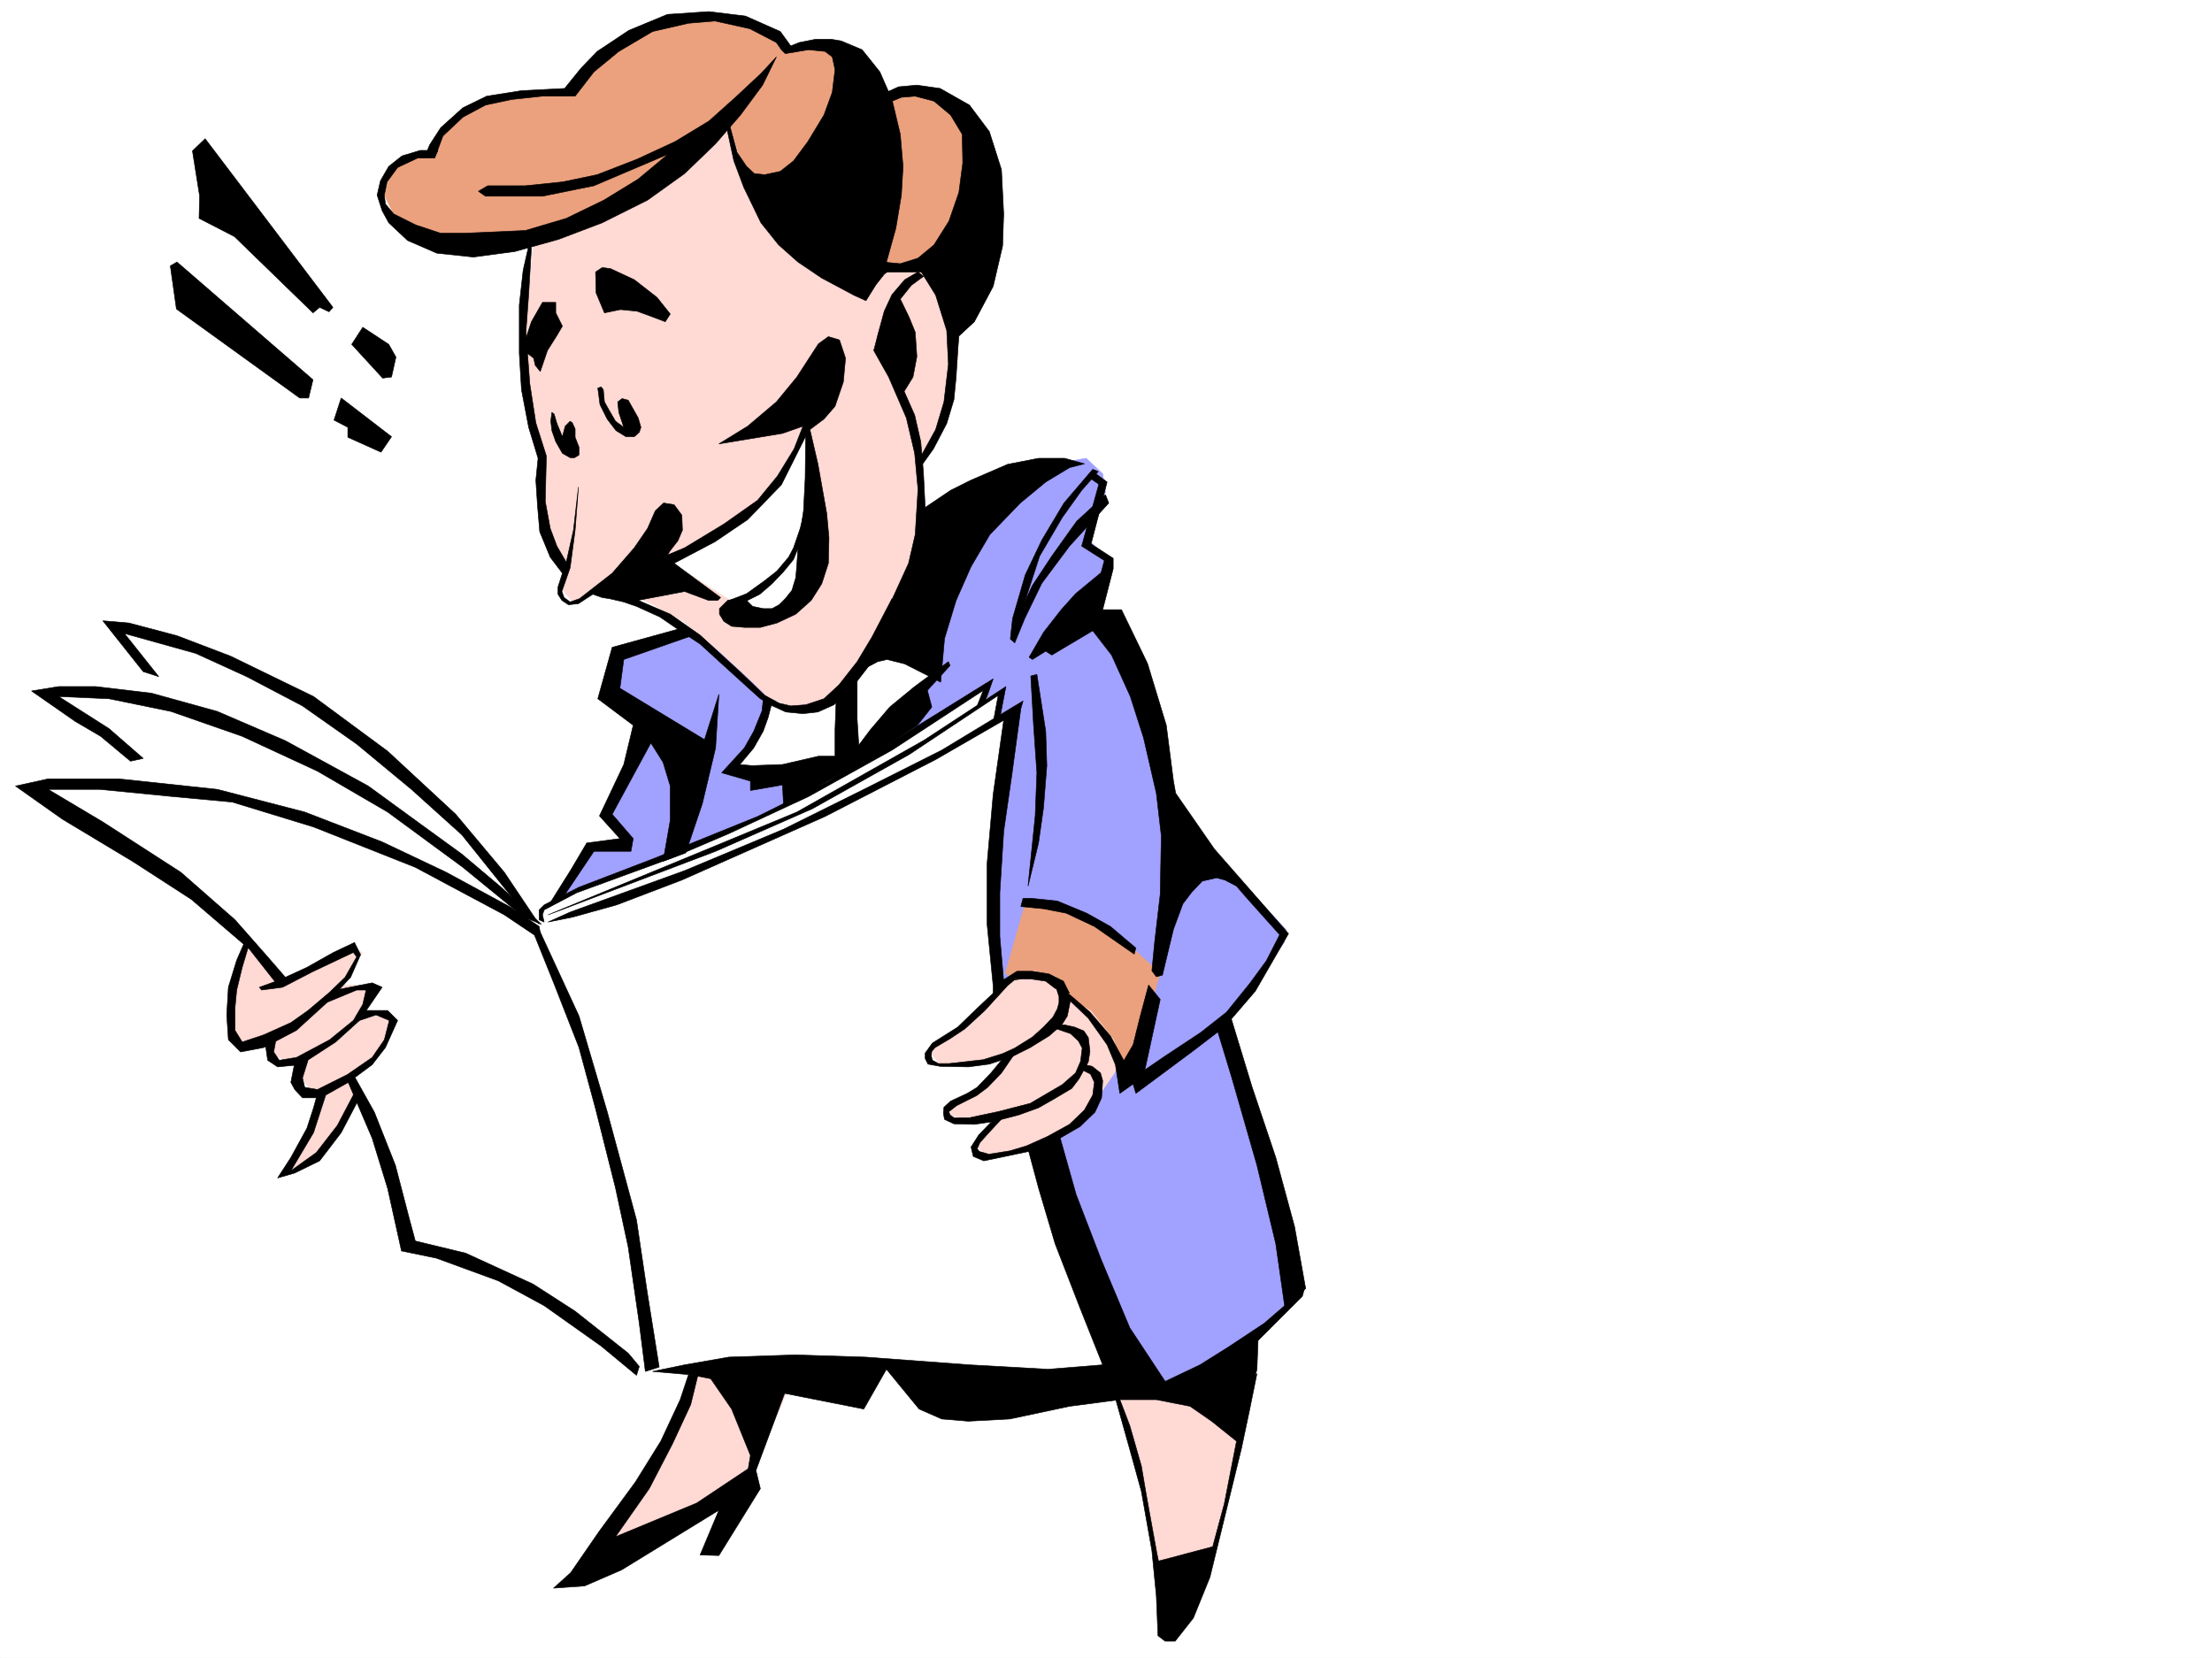
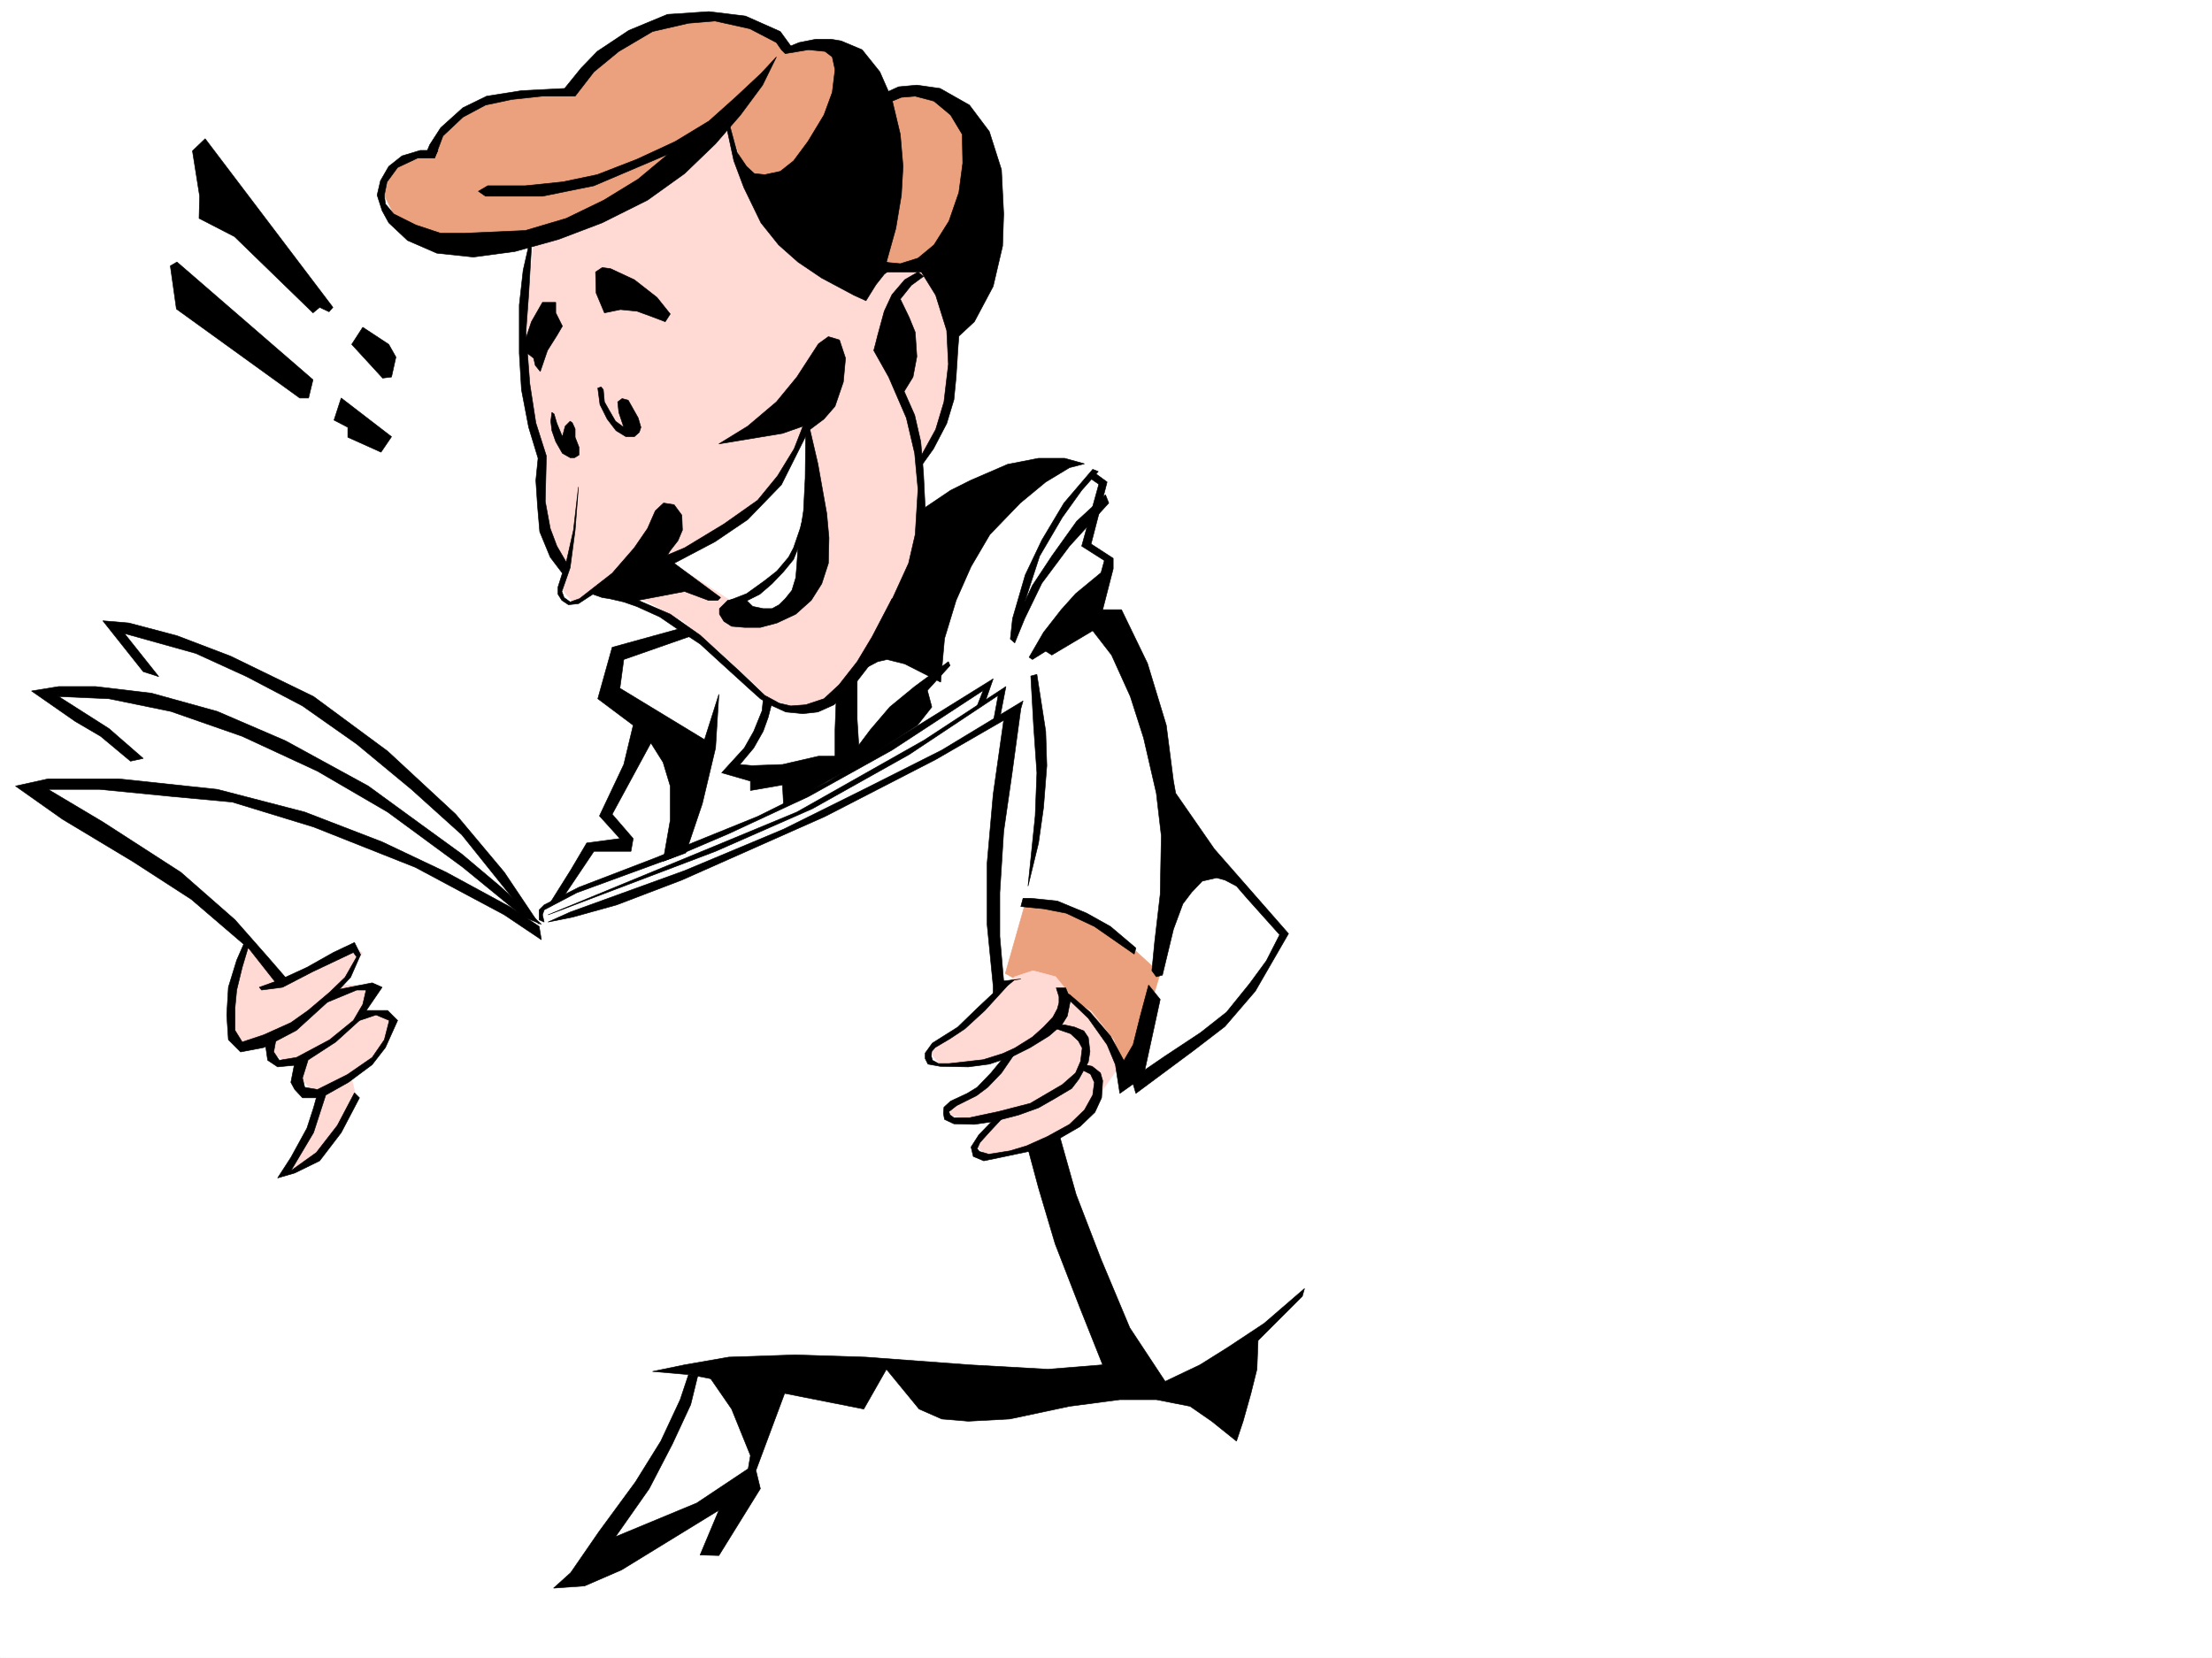
<svg xmlns="http://www.w3.org/2000/svg" width="2997.016" height="2246.297">
  <rect width="100%" height="100%" fill="#808080" stroke="none" />
  <defs>
    <clipPath id="a">
      <path d="M0 0h2997v2244.137H0Zm0 0" />
    </clipPath>
  </defs>
  <path fill="#fff" d="M0 2246.297h2997.016V0H0Zm0 0" />
  <g clip-path="url(#a)" transform="translate(0 2.16)">
    <path fill="#fff" fill-rule="evenodd" stroke="#fff" stroke-linecap="square" stroke-linejoin="bevel" stroke-miterlimit="10" stroke-width=".743" d="M.742 2244.137h2995.531V-2.16H.743Zm0 0" />
  </g>
-   <path fill="#a1a1ff" fill-rule="evenodd" stroke="#a1a1ff" stroke-linecap="square" stroke-linejoin="bevel" stroke-miterlimit="10" stroke-width=".743" d="m1581.672 1874.766 77.184-36.676 58.417-38.2 35.227-37.456-32.219-163.282-32.218-125.824-25.454-87.664 38.204-53.176 38.94-55.402 3.013-17.246-89.93-95.129-64.438-93.606-68.152-224.707-38.98-16.5 26.234-66.668-29.988-29.207 20.254-67.406-3.754-24.71-22.485-20.962-116.125 20.961-416.57 212.703-103.422 34.485-5.98 41.172 44.965 50.949-12.004 41.172-36.715 83.91 32.219 32.96-57.676 11.966-41.211 63.691 732.773 639.637zm0 0" />
  <path fill="#eba17d" fill-rule="evenodd" stroke="#eba17d" stroke-linecap="square" stroke-linejoin="bevel" stroke-miterlimit="10" stroke-width=".743" d="m1362.125 1319 28.504-100.371 64.437 12.746 62.172 37.46 54.7 50.165-25.493 83.906-15.718 33.707-10.48 7.469-38.981-58.418zm0 0" />
-   <path fill="#ffd9d4" fill-rule="evenodd" stroke="#ffd9d4" stroke-linecap="square" stroke-linejoin="bevel" stroke-miterlimit="10" stroke-width=".743" d="m1515.75 1886.77 20.957 66.668 21.742 96.613 10.477 74.137 78.672-26.2 37.457-162.539-54.664-35.972L1572.68 1889Zm-701.297 203.71 37.457-50.906 44.965-66.668 25.453-50.203 23.969-66.664 125.902 15.758-56.226 131.805-75.657 49.46-86.175 34.45zm0 0" />
  <path fill="#fff" fill-rule="evenodd" stroke="#fff" stroke-linecap="square" stroke-linejoin="bevel" stroke-miterlimit="10" stroke-width=".743" d="m1048.938 938.516-9.739 34.449-20.957 40.469-20.996 26.195 54.7 4.496 109.402-19.469 72.687-58.418 35.934-58.453-85.395-39.687zm0 0" />
  <path fill="#fff" fill-rule="evenodd" stroke="#fff" stroke-linecap="square" stroke-linejoin="bevel" stroke-miterlimit="10" stroke-width=".743" d="m1518.723 1856.04-88.407-215.716-39.687-184.238-33-124.34-8.992-127.348 3.011-101.113 12.004-83.125 11.223-56.93-23.227 14.973 8.993-44.183-24.711 19.472 3.754-23.226-206.801 125.824-79.45 38.984-151.32 66.625-134.894 50.95-30.692 20.214-3.011 19.473-35.973-47.938-75.656-92.863-125.121-110.848-126.645-78.671-113.117-47.153-92.902-22.484L245 953.492l-74.914-11.222-58.457-8.25-41.953 4.496 152.097 121.328h-88.402l-75.66 11.261 120.625 79.375 97.398 62.168 78.668 75.657 57.672 62.172 81.68 133.328 30.734 62.172 21.7 87.62 12.003 53.919 108.66 27.722 83.907 47.196 78.672 58.414 39.683 35.191 97.438-11.965 156.597-3.754 125.118 7.508 212.043 12.707zm0 0" />
  <path fill="#ffd9d4" fill-rule="evenodd" stroke="#ffd9d4" stroke-linecap="square" stroke-linejoin="bevel" stroke-miterlimit="10" stroke-width=".743" d="m339.426 1271.805 47.937 55.445 94.387-42.7 8.992 6.766-27.719 43.442h46.45l-15.72 38.941 27.724-3.754 12.003 15.72-17.984 39.726-24.754 18.691-15.715 12.004 6.723 27.719-9.734 27.683-29.207 42.7-21.743 19.468-29.949 12.75 26.98-44.183 21.7-62.172-18.73-4.496-11.22-12.004v-26.938h-24.71l-12.004-6.765-5.985-16.461-30.73 3.754-17.988-8.25-3.754-35.192 3.754-50.203 14.976-38.945zm1179.297 169.305-26.942 38.94-16.5 23.227-42.695 35.934-74.957 27.723-24.711-5.243-8.992-7.503 5.984-14.977 21.738-23.969h-42.699l-20.996-3.754v-11.965l38.985-19.472 24.71-23.965 14.977-26.238-54.664 14.234-38.98-2.973-9.739-11.261 3.754-16.461 36.715-16.461 26.2-23.227 30.73-38.941 14.234-11.262 24.75-8.21 30.691 8.21 15.758 19.473 4.496 11.262 27.723 15.714 30.691 38.946zM723.04 326.563l-6.767 72.648-5.238 66.664 5.238 69.68L735 612.695v51.692l6.766 39.687 12.746 44.184 16.46 20.215-8.25 31.472 12.747 14.977 20.254-8.25 15.718-11.223 65.18 19.473 47.977 26.238 47.937 39.684 47.192 43.441 21 20.957 30.691 11.262h27.723l24.007-7.508 20.958-18.73 35.23-46.45 32.96-60.644 20.216-49.461L1246 728.785l3.012-29.95 2.226-39.687v-38.203l23.227-37.457 15.016-43.437 8.21-54.703.782-49.422-13.493-36.715-24.75-32.961-23.222-8.21-26.98 2.972-15.72 10.515-14.972 18.692-188.074-222.442zm0 0" />
  <path fill="#eba17d" fill-rule="evenodd" stroke="#eba17d" stroke-linecap="square" stroke-linejoin="bevel" stroke-miterlimit="10" stroke-width=".743" d="M1180.82 362.535H1246l64.438-49.46 16.5-126.567-41.958-56.188-50.203-10.48-35.972 10.48-65.922-68.152h-35.973l-26.976 6.727-23.227-27.684-55.445-19.473-64.434-2.265-58.457 23.226-63.652 45.668-27.723 31.473-89.93 10.48-50.949 15.719-36.715 35.973-14.23 27.722-30.735 2.97-25.453 20.995-8.25 30.696 17.243 35.23 68.152 26.195h83.945l93.645-23.968 85.394-50.165 118.395-86.921 25.496 83.168 82.422 89.109zm0 0" />
  <path fill="#fff" fill-rule="evenodd" stroke="#fff" stroke-linecap="square" stroke-linejoin="bevel" stroke-miterlimit="10" stroke-width=".743" d="m910.328 761.746 101.149 65.18h45.71l33.743-25.492 14.23-119.098-8.25-101.113-33.703 64.437-33 33.703-62.168 47.938-41.21 23.965zm0 0" />
  <path fill-rule="evenodd" stroke="#000" stroke-linecap="square" stroke-linejoin="bevel" stroke-miterlimit="10" stroke-width=".743" d="m815.938 362.535-8.993 5.985.742 28.464 11.262 26.938 21.7-4.457 22.484 2.23 22.48 8.25 15.719 5.98 6.766-10.48-17.985-22.48-30.734-23.969-32.219-14.976zm-83.907 140.801 9.735-28.465 12.746-20.215 7.468-12.746-8.992-17.988V409.73H735l-14.973 26.196-7.468 22.484v18.727l10.48 8.21 2.227 9.739zm0 0" />
  <path fill-rule="evenodd" stroke="#000" stroke-linecap="square" stroke-linejoin="bevel" stroke-miterlimit="10" stroke-width=".743" d="m720.027 335.555-3.754 63.656-3.714 50.95 5.238 69.636 8.21 53.215 14.274 44.925-1.527 61.426 6.766 36.676 8.992 23.969 12.707 21.738 9.777-43.441 6.723-58.414-4.496 58.414-6.723 50.949-11.262 32.18 3.012 8.25 8.25 5.98 12.707-4.496 44.223-34.445 29.949-34.45 17.984-26.234 10.52-23.969 11.222-10.48 14.23 2.27 10.481 14.23.782 20.215-6.02 14.234-10.48 13.488-3.754 5.985 23.226-9.739 53.215-32.218 45.707-32.219 26.942-32.922 22.48-36.715 12.004-30.691-27.723 9.734-86.175 14.235 38.984-23.97 38.941-32.96 27.723-33.707 29.207-44.965 13.492-9.734 15.012 4.496 8.21 24.71-2.968 32.22-11.262 32.96-14.976 17.243-20.957 15.718-36.715 73.39-45.707 47.196-44.223 29.95-55.445 29.206 62.953 46.454-3.754 3.753H959.79l-32.219-12.003-62.914 12.003 43.442 18.727 40.468 28.465 53.918 49.422 33.743 32.219 19.472 10.48 15.719 3.754 20.254-1.524 24.71-8.214 20.255-18.727 24.71-31.477 20.215-33.703 26.981-51.691 14.23 8.25-43.437 80.156-25.496 32.961-23.969 22.445-21.738 9.735-20.215 2.265-23.227-2.265-17.984-8.211-16.5-9.738-14.234-12.746-41.211-37.458-26.196-23.968-23.968-15.719-30.735-20.996-31.472-14.23-17.243-5.985-19.472-4.496-9.738-1.484-12.747-4.496-19.472 12.746-13.489 1.484-8.992-5.98-5.238-8.25v-9.739l5.98-18.726-16.46-21.703-14.23-34.485-3.013-35.191-2.27-34.446 3.013-29.953-12.747-41.953-9.738-50.945-2.969-49.422v-65.18l5.239-47.195 7.468-32.922zm0 0" />
  <path fill-rule="evenodd" stroke="#000" stroke-linecap="square" stroke-linejoin="bevel" stroke-miterlimit="10" stroke-width=".743" d="m999.512 811.168 11.965 2.27 8.25 8.21 14.234 3.012h12.004l9.734-5.242 8.25-8.25 8.992-11.223 5.243-17.242 1.484-17.945 1.484-22.485 7.508-50.203 2.27-44.183.742-64.399 3.754-9.734 12.707 54.66 12.004 67.41 3.011 32.961-.78 34.445-8.997 27.723-14.23 22.484-20.957 18.727-25.496 11.965-22.481 5.984h-21.7l-17.245-1.488-10.477-6.723-6.023-9.738v-7.504l11.261-11.223zm0 0" />
  <path fill-rule="evenodd" stroke="#000" stroke-linecap="square" stroke-linejoin="bevel" stroke-miterlimit="10" stroke-width=".743" d="m988.254 813.437 23.223-8.992 24.007-17.246 17.204-13.488 15.757-18.691 6.727-12.747 8.992-26.234 6.766-26.2v28.466l-15.758 39.687-13.488 16.5-15.72 16.461-16.5 14.235-20.956 10.476zM809.957 525.816l2.973 22.446 9.734 19.508 12.004 15.718 13.488 8.25h11.223l6.766-6.02 2.226-6.726-3.715-12.746-13.488-23.969-8.25-2.226-5.984 4.496 1.488 14.23 6.726 20.215-11.222-8.25-8.25-14.23-6.727-11.965-1.523-16.5-2.973-3.754zm-59.199 35.192 3.754 12.746 7.468 17.984 3.754-14.23 6.766-6.766 2.969 2.27 3.754 8.21v11.262l5.242 13.45v10.515l-5.985 3.715h-5.98l-10.52-5.98-8.992-15.72-5.238-14.976-1.488-12.746 1.488-11.965zm433.074-86.137 20.215 35.969 23.969 55.406 11.257 47.938 4.497 48.68-3.754 61.425-8.993 38.941-23.968 52.434-30.73 87.664 12.745-6.766 12.746-2.972 23.97 5.984 48.679 24.711 5.277-59.16 15.719-51.688 20.215-45.707 25.492-43.44 41.21-42.7 34.45-28.465 32.219-19.469 20.254-5.242-26.98-7.469h-35.231l-41.953 8.215-50.203 21.738-26.98 13.489-34.446 23.226-2.27-45.707-3.715-43.441-8.25-35.973-14.23-32.18 11.965-19.472 5.238-27.719-2.23-32.96-8.25-20.216-11.965-24.71 14.976-18.731 16.461-12.004-7.468-5.98-17.985 10.476-17.242 20.215-10.48 22.484-8.993 32.961-3.011 11.965zM588.18 214.23H565.7l-26.981 12.707-14.23 19.473-3.755 17.985 1.485 12.003 11.261 13.489 29.95 14.976 33.746 11.223h29.949l84.652-3.754 55.442-16.46 50.949-24.712 46.488-28.465 40.43-33.707-100.367 42.7L735 265.877h-77.14l-9.739-6.722 12.707-7.469h50.95l50.945-5.277 46.453-9.738 53.957-20.957 51.691-23.969 45.707-27.723 35.973-32.18 34.484-32.214 20.957-22.484-18.726 38.199-29.953 40.468-33.743 38.946-41.953 40.43-50.207 35.972-61.425 30.692-59.196 22.484-59.199 16.46-56.188 7.509-49.46-5.242-39.684-17.243-25.496-23.968-8.992-16.461-6.727-20.996 4.5-19.473 11.219-19.473 17.988-14.23 24.711-7.469h24.008zm0 0" />
  <path fill-rule="evenodd" stroke="#000" stroke-linecap="square" stroke-linejoin="bevel" stroke-miterlimit="10" stroke-width=".743" d="m588.926 214.23 11.219-29.992 26.98-25.453 30.734-16.46 35.188-7.509 41.21-4.496h44.966l25.496-32.96 33.703-27.684 45.707-26.977 48.68-11.222 35.972-3.012 47.192 10.48 35.972 18.727 6.766 9.738 14.23-3.012-15.754-21.699-47.195-20.96-49.46-6.02-56.188 3.754L851.91 41.21l-42.734 28.465-21.703 22.445-22.48 27.719-58.458 3.012-47.191 7.468-32.219 15.719-29.95 26.98-15.015 23.223-5.238 12.746zm0 0" />
  <path fill-rule="evenodd" stroke="#000" stroke-linecap="square" stroke-linejoin="bevel" stroke-miterlimit="10" stroke-width=".743" d="m1060.938 69.676 3.011 2.972 31.477-5.238 22.441 2.266 9.777 7.469 3.715 17.242-3.715 30.695-11.261 30.73-21.739 35.934-19.472 26.2-17.985 14.23-20.96 4.496-14.23-1.484-10.52-9.739-12.707-18.726-11.262-41.172h-4.496l11.261 52.394 13.489 35.97 23.226 47.937 23.969 29.953 26.195 23.222 32.22 21.743 43.48 23.183 16.46 7.508 13.489-21.7 11.261-14.234 13.489-10.515-10.516-5.985 12.746-45.668 7.508-44.964 2.227-38.946-3.715-43.437-11.258-47.196-16.461-37.457-24.008-29.949-28.465-11.965-13.492-2.27h-20.957l-22.48 4.497-23.97 9.738zm0 0" />
  <path fill-rule="evenodd" stroke="#000" stroke-linecap="square" stroke-linejoin="bevel" stroke-miterlimit="10" stroke-width=".743" d="M1201.035 368.52h47.23l19.473 31.433 14.977 47.938 2.266 45.707-6.02 50.949-11.223 37.418-23.969 43.48 2.231 8.953 18.73-26.199 17.985-34.445 9.734-32.219 3.012-30.695 2.23-35.969 1.524-19.473 20.957-19.472 25.492-47.938 12.75-54.66 1.484-43.441-3.011-59.942-16.461-51.687-26.98-35.934-39.723-22.484-31.477-4.496-24.71 2.27-16.5 7.468 2.265 14.23 17.988-7.468 18.727-1.524 25.457 6.766 22.48 18.726 15.758 26.2.742 38.941-5.238 39.688-13.488 38.984-20.254 32.18-21.704 17.984-23.968 7.508-24.004-2.27zm-263.73 492.855-92.157 32.215-5.242 38.945 114.64 69.637 19.474-61.426-4.497 72.688-17.984 75.617-22.484 66.668-30.692 11.261 9.735-55.445v-46.449l-9.735-32.18-16.5-26.238-52.433 96.617 28.465 32.961-3.012 17.242h-50.164l-42.739 63.656-16.46 5.981 27.722-44.184 21.7-36.714 44.964-5.98-27.722-30.696 32.964-69.676 12.747-53.176-47.938-35.933 19.473-69.676 92.156-25.453zm96.655 87.621-1.487 14.234-11.258 27.72-12.707 22.484-30.735 33.703 38.985 11.222v12.747l43.437-7.508 1.489 28.465 99.664-56.188 81.68-53.176 19.472-24.71-5.98-22.481 30.69-33.707-2.23-5.239-45.707 33.704-33.742 27.722-26.195 30.696-15.758 20.996-2.23-35.23v-64.4l-28.465 38.946-1.524 39.688v35.972h-22.484l-48.68 11.219-41.21 1.527-16.5-1.527 18.73-22.441 12.746-22.485 6.766-18.726 5.238-20.215zm446.564-313.074-38.946 45.668-29.988 50.207-22.484 47.191-17.204 59.16-3.011 27.723 5.984 5.238 13.488-32.96 23.227-47.938 37.457-50.203 53.215-58.418-4.496-11.219-38.985 35.93-33.703 47.195-26.238 39.727-10.477 22.441 20.215-62.168 30.73-52.434 26.239-36.675 22.48-25.492zm0 0" />
  <path fill-rule="evenodd" stroke="#000" stroke-linecap="square" stroke-linejoin="bevel" stroke-miterlimit="10" stroke-width=".743" d="m1488.773 644.914 11.22 8.211-21.7 83.91 29.95 19.473v14.23l-14.231 55.407h25.492l35.191 72.687 25.493 83.867 9.734 75.66 2.973 16.461 52.472 75.66 100.41 114.602-44.964 77.887-41.215 47.937-41.953 32.215-78.668 58.418-3.754-12.707-17.985 12.707-5.984-38.945-11.262-26.977-25.453-35.933-35.23-33.704 9.738 1.485 27.723 23.969 27.718 32.218 18.73 34.446 12.005 22.484 42.695-29.21 48.719-32.216 35.191-27.722 31.477-38.946 22.48-30.691 17.988-35.23-44.222-49.423-14.235-16.46-15.718-8.25-11.258-3.012-19.473 4.496-14.234 14.976-11.965 15.758-12.746 34.446-14.973 62.168-8.25 2.23-6.023-8.21 3.754-38.985 7.507-64.395 1.485-79.414-6.723-57.672-17.246-74.875-17.984-56.187-25.453-56.188-25.493-32.96-55.445 32.96-8.25-5.238-17.988 11.258-4.496-3.008 19.511-33.707 23.97-30.73 19.472-21.7 34.484-28.465 4.496-16.46-30.73-19.512 23.226-83.871-12.004-8.25 3.754-8.992zm0 0" />
  <path fill-rule="evenodd" stroke="#000" stroke-linecap="square" stroke-linejoin="bevel" stroke-miterlimit="10" stroke-width=".743" d="m1396.613 916.035 3.754 66.664 4.496 64.438-2.27 58.414-9.734 95.133 14.23-58.457 6.766-47.934 4.497-56.89-1.524-46.454-11.965-77.144zm-13.488 312.332 30.73 3.008 30.696 5.984 38.238 17.985 53.918 37.457 2.27-8.25-34.489-29.207-32.219-17.985-39.683-16.46-35.973-3.754h-10.48zm136.379 214.227 15.719-26.977 9.734-38.945 11.262-41.914 15.719 19.473-22.485 103.34-23.965 11.261zm-136.379-116.086-8.996 1.484-8.992 7.508-30.73 33.703-26.942 24.711-20.254 13.492-20.215 11.965-4.496 5.238-.742 6.02 1.484 5.984 8.25 4.496h14.235l46.449-5.238 26.238-8.25 16.461-7.508 23.965-14.976 15.016-13.488 12.707-13.454 6.023-11.257 2.227-8.211v-8.25l-3.754-12.004h12.746l6.765 15.758-4.496 22.44-7.508 12.005-17.242 14.976-25.453 15.72-23.969 12-31.476 10.48-28.465 3.754-38.238-.743-16.461-3.011-3.754-7.508v-7.469l9.734-13.488 34.45-21.738 26.234-25.458 24.71-23.222 8.993-13.492zm0 0" />
  <path fill-rule="evenodd" stroke="#000" stroke-linecap="square" stroke-linejoin="bevel" stroke-miterlimit="10" stroke-width=".743" d="m1431.059 1393.914 19.511 6.727 10.48 9.734 5.24 9.738-2.231 17.985-6.762 15.718-17.988 15.758-43.438 25.453-43.48 11.223-38.946 8.25h-20.996l-5.238-3.754-1.484-4.496 10.476-8.21 26.98-13.49 14.977-11.222 18.727-19.512 17.988-26.195-14.977 5.238-17.242 20.957-18.73 19.512-13.488 8.211-22.485 10.477-8.992 8.25-.742 8.25 1.523 8.25 12.707 5.984 27.723.742 25.492-3.754 34.45-8.992 26.976-9.734 21-11.965 23.969-14.234 9.734-12.747 12.746-23.226 2.23-14.23-2.23-18.731-6.02-8.953-12.71-5.277-13.489-2.973-8.992.742zm0 0" />
  <path fill-rule="evenodd" stroke="#000" stroke-linecap="square" stroke-linejoin="bevel" stroke-miterlimit="10" stroke-width=".743" d="m1468.52 1450.844 8.992 4.496 5.277 11.223-2.266 17.242-11.222 20.214-20.254 19.473-29.953 16.461-28.465 12.746-22.48 6.727-28.465 4.496-12.746-3.715-3.012-3.754 3.754-8.25 13.488-14.976 20.957-22.48-13.488 3.753-22.442 23.227-10.52 16.46 3.013 12.747 14.23 5.98 21.742-4.496 38.942-8.211 41.21-17.242 28.465-16.461 20.254-19.473 8.992-19.511 1.489-23.184-3.012-10.52-11.223-8.953-10.476-2.27zm-726.012-201.481 33.707-6.765 59.195-16.461 88.406-33.703 194.051-86.137 149.871-77.145 92.16-53.175-14.234 100.367-8.25 93.605v82.387l8.25 83.906v9.739l14.234-16.504-5.238-60.641v-59.2l5.238-83.124 11.223-77.887 12.004-88.406 3.008-10.48-110.145 66.667-105.648 53.176-108.656 53.957-134.114 56.149-155.07 56.183zm0 0" />
  <path fill-rule="evenodd" stroke="#000" stroke-linecap="square" stroke-linejoin="bevel" stroke-miterlimit="10" stroke-width=".743" d="m1354.66 972.965 8.25-42.7-110.89 72.65-172.352 97.397-110.145 45.669-227.015 93.644 227.015-86.137 131.141-57.672 131.102-73.43 120.625-80.116-6.727 36.675zm0 0" />
  <path fill-rule="evenodd" stroke="#000" stroke-linecap="square" stroke-linejoin="bevel" stroke-miterlimit="10" stroke-width=".743" d="m1335.188 949.738 10.476-29.949-116.906 72.648-107.137 66.665-95.129 47.195-138.61 56.184-103.417 39.687-47.195 23.969-6.766 6.726v13.489l6.766 3.011-2.27-9.738 2.27-6.762 44.183-23.226 128.875-47.156 77.18-32.961 107.918-50.204 113.117-62.91 123.633-80.898-8.25 20.996zm58.414 609.688 13.488 50.203 22.484 75.66 33.703 86.879 30.735 77.144-74.172 5.985-106.395-5.984-140.875-10.477-95.129-3.012-89.933 3.012-59.938 10.477-43.441 8.992 51.691 4.496 234.52 46.414 30.695-53.918 44.223 53.918 30.73 13.488 35.973 3.012 56.188-3.012 80.898-17.203 68.191-8.992h49.461l45.707 8.992 29.207 20.215 33.703 26.976 8.997-26.976 10.515-37.457 8.211-32.961 1.527-38.945 59.938-59.903 2.973-10.515-54.7 47.191-48.68 32.219-38.202 23.968-47.23 22.485-47.938-72.649-38.946-92.902-33.742-87.625-23.226-82.383zm0 0" />
-   <path fill-rule="evenodd" stroke="#000" stroke-linecap="square" stroke-linejoin="bevel" stroke-miterlimit="10" stroke-width=".743" d="m1648.34 1392.43 20.254 66.664 34.445 119.843 25.492 106.352 11.965 83.867 28.504-23.222-15.012-83.872-25.457-93.644-32.219-95.871-29.207-95.875zm-218.766-53.176-12.746-9.777-20.215-2.97h-21.738l-22.484 16.462-1.485-9.739 26.977-17.203h20.957l22.484 3.715 19.473 9.735 8.25 16.503zm-536.453 513.07-16.5-103.383-14.23-95.87-39.727-146.821-38.2-129.578-53.96-116.832-13.45-10.477 33.704 83.867 33.707 86.141 22.48 83.164 26.98 107.094 17.243 80.156 14.977 103.34 8.25 65.18zm809.919 8.953-9.735 47.938-11.223 53.215-42.695 174.504-22.485 55.441-24.75 31.438h-13.488l-9.738-7.47-2.227-53.956-6.023-61.387-14.23-80.156-15.72-56.93-20.214-71.902 3.715-3.754 16.5 43.437 15.718 54.703 6.762 39.684 14.234 78.633 2.227 10.476 73.43-19.468 15.757-58.418 17.989-92.117 12.707-67.41zm-840.65 2.27-47.937-39.688-77.183-54.703-62.207-33.703-83.91-30.691-47.192-9.739-18.73-84.652-20.997-68.148-33.703-78.672 8.25-7.465 28.465 50.945 28.465 71.907 18.726 71.902 8.25 30.695 68.192 16.461 91.414 41.953 56.93 36.715 71.945 56.93 14.977 17.949zm0 0" />
-   <path fill-rule="evenodd" stroke="#000" stroke-linecap="square" stroke-linejoin="bevel" stroke-miterlimit="10" stroke-width=".743" d="m373.875 1331.746-35.973-45.707-78.668-67.41-78.671-50.906-95.91-57.672-63.657-44.965 44.184-9.738h95.914l133.367 14.234 118.394 30.73 104.868 40.43 86.918 41.211 86.921 47.195 38.942 26.196 3.012 17.988-50.204-33.707-120.624-64.434-137.868-54.664-110.144-33.703-80.899-7.508-98.922-9.734H65.18l74.172 44.18L245 1181.953l73.43 64.399 44.222 50.203 23.97 27.683zm0 0" />
+   <path fill-rule="evenodd" stroke="#000" stroke-linecap="square" stroke-linejoin="bevel" stroke-miterlimit="10" stroke-width=".743" d="m373.875 1331.746-35.973-45.707-78.668-67.41-78.671-50.906-95.91-57.672-63.657-44.965 44.184-9.738h95.914l133.367 14.234 118.394 30.73 104.868 40.43 86.918 41.211 86.921 47.195 38.942 26.196 3.012 17.988-50.204-33.707-120.624-64.434-137.868-54.664-110.144-33.703-80.899-7.508-98.922-9.734H65.18l74.172 44.18L245 1181.953l73.43 64.399 44.222 50.203 23.97 27.683m0 0" />
  <path fill-rule="evenodd" stroke="#000" stroke-linecap="square" stroke-linejoin="bevel" stroke-miterlimit="10" stroke-width=".743" d="m176.809 1031.379-40.43-33.703-34.484-20.215-59.2-41.211 36.715-5.984h50.207l75.696 8.996 89.148 24.71 92.16 39.684 112.375 61.43 71.942 52.43 54.703 39.726 52.43 44.184 55.445 50.91-23.97-9.738-82.421-67.407-101.895-74.879-95.168-55.44-101.894-47.196-96.656-33.703-83.91-17.207-68.192-3.008 68.192 43.437 46.453 40.43zm0 0" />
  <path fill-rule="evenodd" stroke="#000" stroke-linecap="square" stroke-linejoin="bevel" stroke-miterlimit="10" stroke-width=".743" d="m194.055 910.05-54.703-68.89 35.23 2.969 65.18 17.246 72.687 27.719 112.371 54.664 100.41 74.133 92.16 85.394 65.922 78.668 47.192 70.383-32.219-30.695-72.644-90.633-68.192-61.426-74.172-61.426-73.43-51.652-75.699-39.727-68.894-31.437-96.656-26.977 46.453 58.414zm142.363 373.016-8.25 27.723-7.469 30.691-2.27 23.97v30.694l9.739 15.758 29.246-9.738 36.676-16.5 23.262-16.46 29.21-24.712 20.958-20.254 15.757-27.683-4.496-6.02-55.445 26.234-40.469 20.958-28.465 3.753-3.011-3.753 26.98-9.735 37.457-17.203 35.973-20.254 28.465-13.45 8.25 16.462-13.489 30.691-31.476 33.703-41.953 38.203-44.184 23.227-31.476 6.02-16.5-16.5-2.231-33.704 2.23-37.46 11.262-36.676 10.477-23.965zm0 0" />
  <path fill-rule="evenodd" stroke="#000" stroke-linecap="square" stroke-linejoin="bevel" stroke-miterlimit="10" stroke-width=".743" d="m373.875 1408.89-3.012 16.5 7.508 11.223 23.227-3.754 44.965-23.968 32.218-26.196 12.746-21.742 4.496-19.473h-12.746l-39.726 16.461 11.261-16.46 49.422-9.735 13.489 5.98-30.692 44.97-32.219 29.206-47.234 30.692-31.437 3.011-13.489-8.992-3.011-20.996zm0 0" />
  <path fill-rule="evenodd" stroke="#000" stroke-linecap="square" stroke-linejoin="bevel" stroke-miterlimit="10" stroke-width=".743" d="m417.352 1436.613-7.504 23.969 3.007 12.746 17.207 2.973 40.47-20.215 33.702-23.227 16.5-23.968 6.727-26.196-17.988-7.508-22.442 7.508 8.992-13.492h29.207l13.489 13.492-16.5 36.676-17.985 23.223-32.218 23.968-30.696 17.243-16.5 50.91-30.73 51.691 34.484-24.715 28.465-36.714 23.227-44.18 6.765 6.722-24.75 47.196-29.21 38.2-33.704 16.5-23.226 6.726 17.949-27.723 21.738-39.688 8.992-27.718 3.754-13.493h-18.726l-10.48-11.218-5.278-9.738 5.277-26.981zm528.203 426.934-9.735 39.684-24.71 53.175-31.477 60.684-45.707 65.18 110.144-45.707 69.676-46.45 3.012-17.949-25.496-62.95-31.473-45.667 104.902 20.215-40.468 108.617 5.984 24.71-56.187 90.638-25.454-.746 25.454-60.684-131.844 80.898-50.207 21.742-41.953 2.97 23.226-20.958 38.2-55.441 49.46-67.41 34.45-55.407 26.234-56.183 11.223-33.707zM462.281 539.305l68.188 52.433-14.23 20.957-44.966-20.21v-13.493l-18.73-9.734zm-44.183 0 5.98-24.75-184.316-159.528-8.992 5.239 8.25 58.418 167.074 120.62zm73.429-95.871-15.015 23.187 41.953 45.707 12.004-1.488 5.984-26.977-9.738-17.242zM277.96 187.992l173.1 228.461-5.243 5.984-12.746-5.984-8.992 7.469-106.39-103.34-47.977-24.71.781-29.993-9.734-61.387zm0 0" />
</svg>